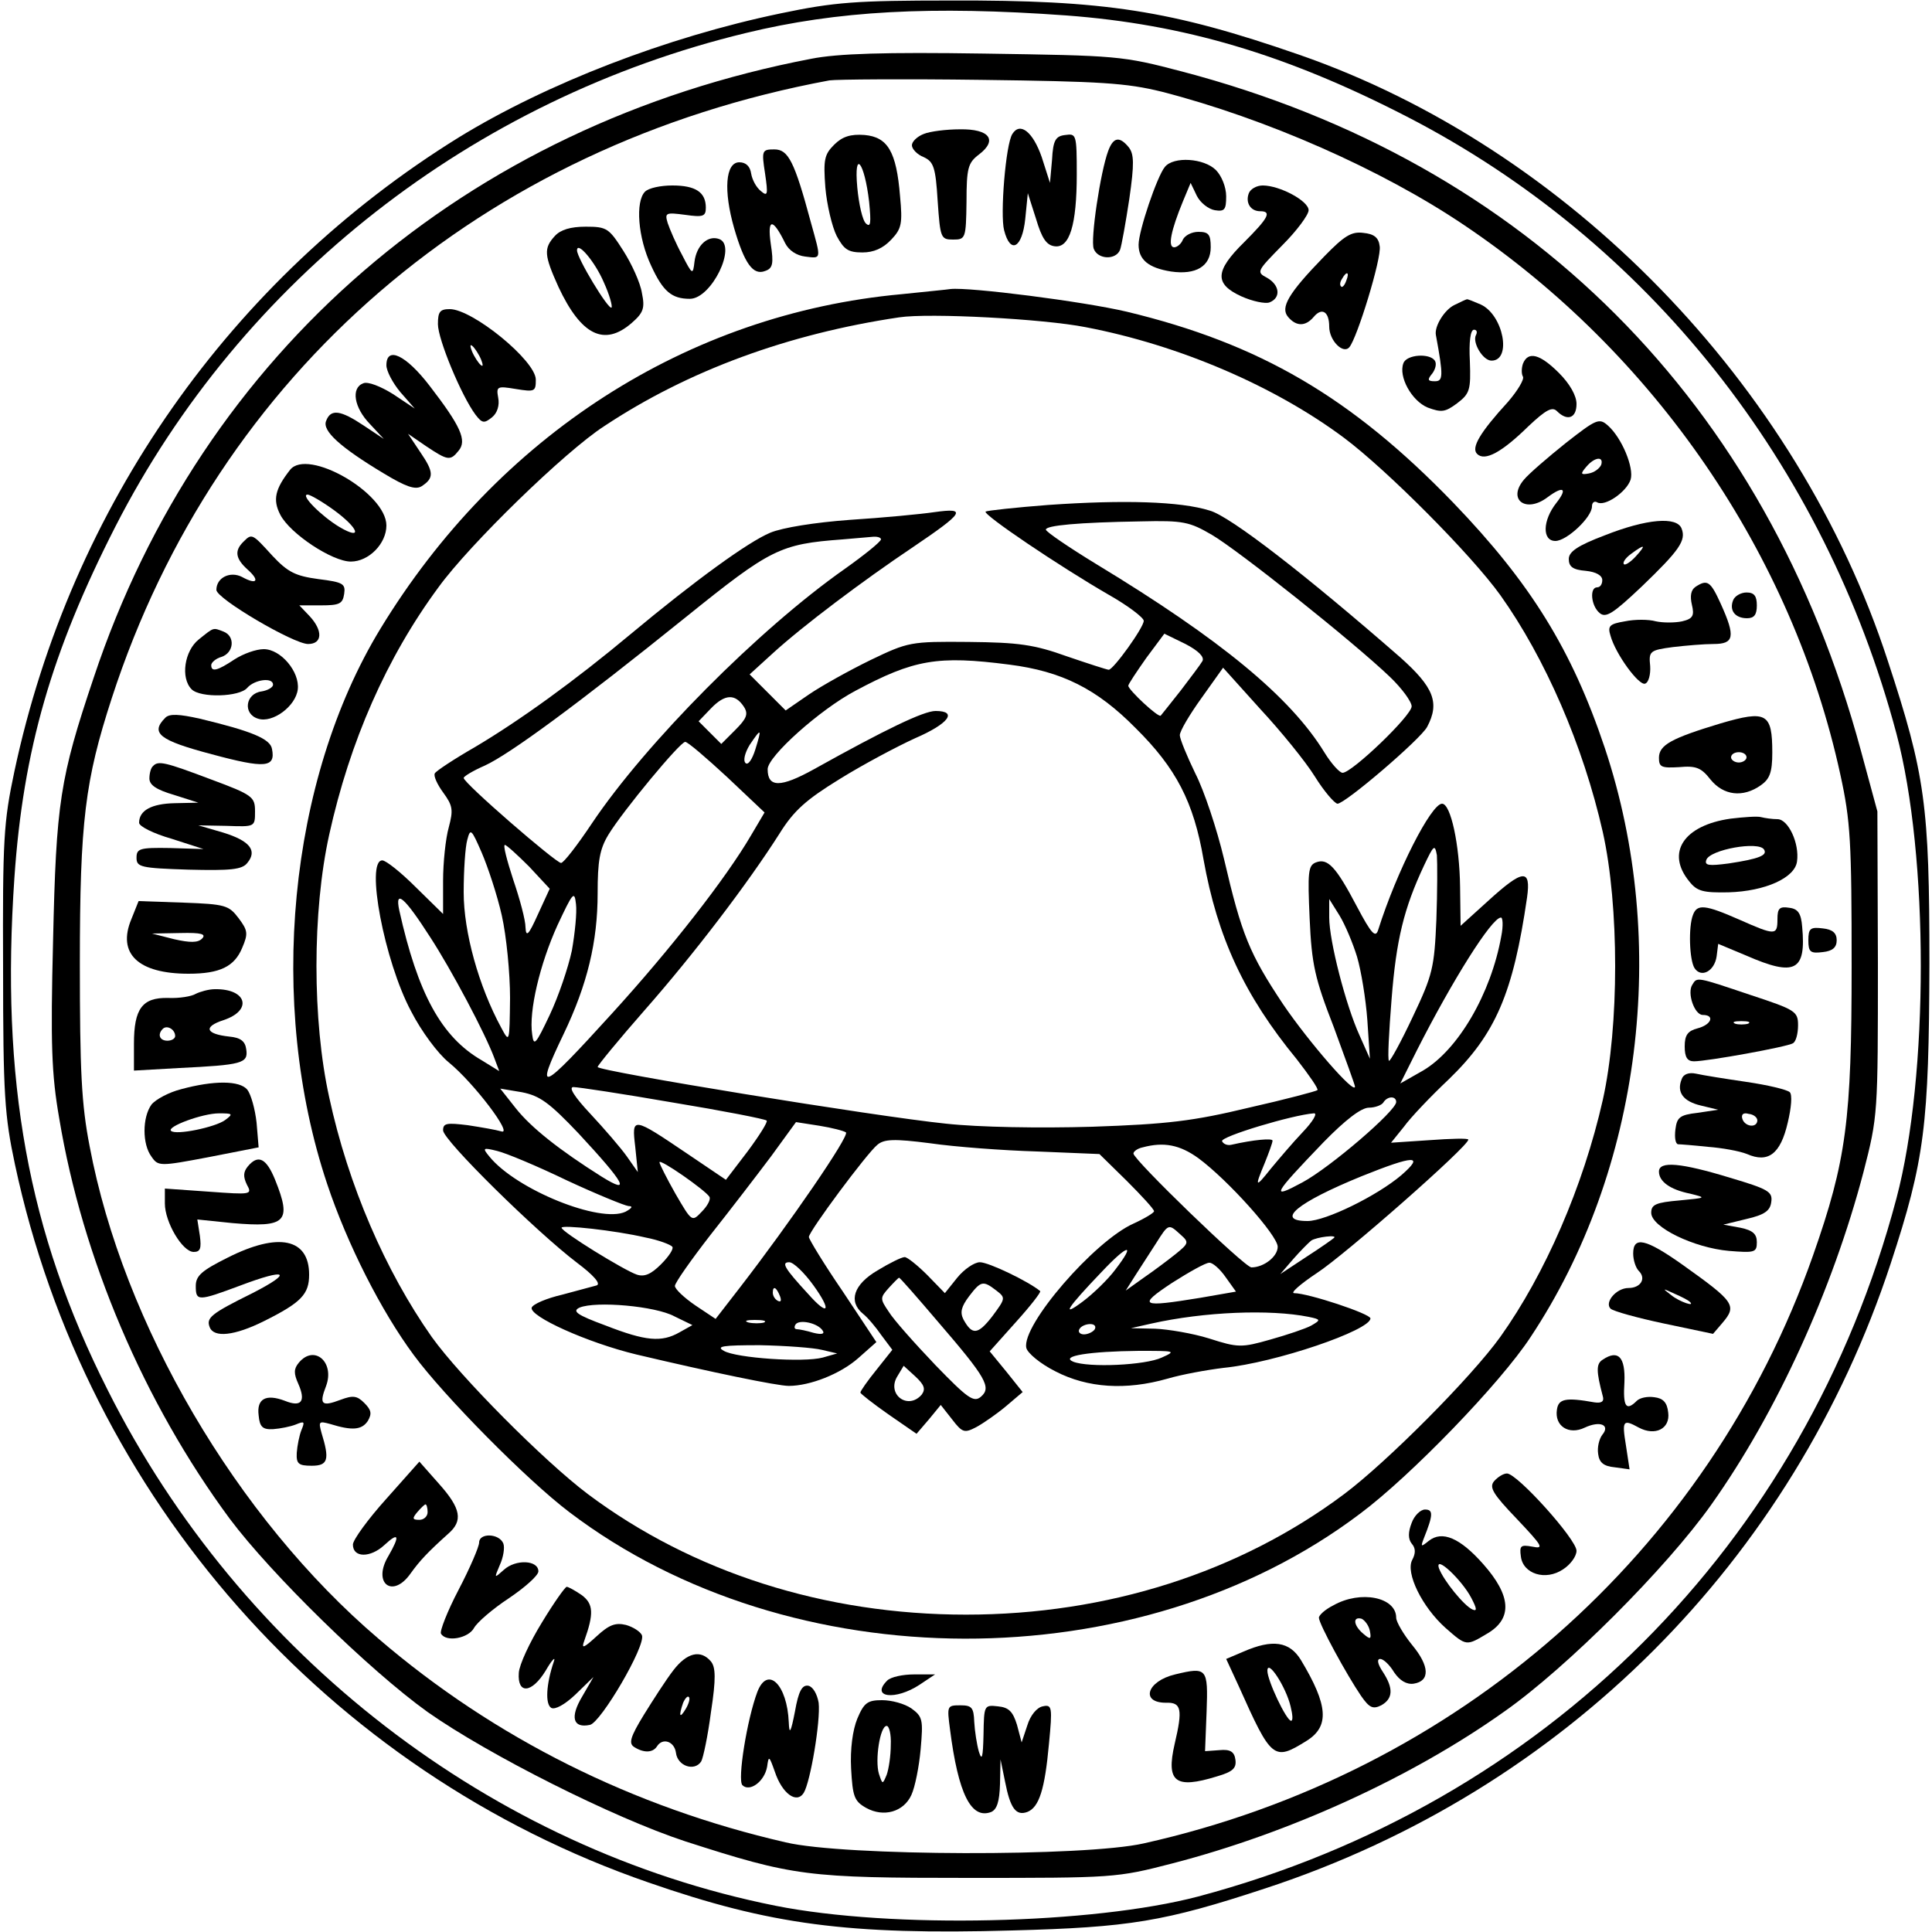
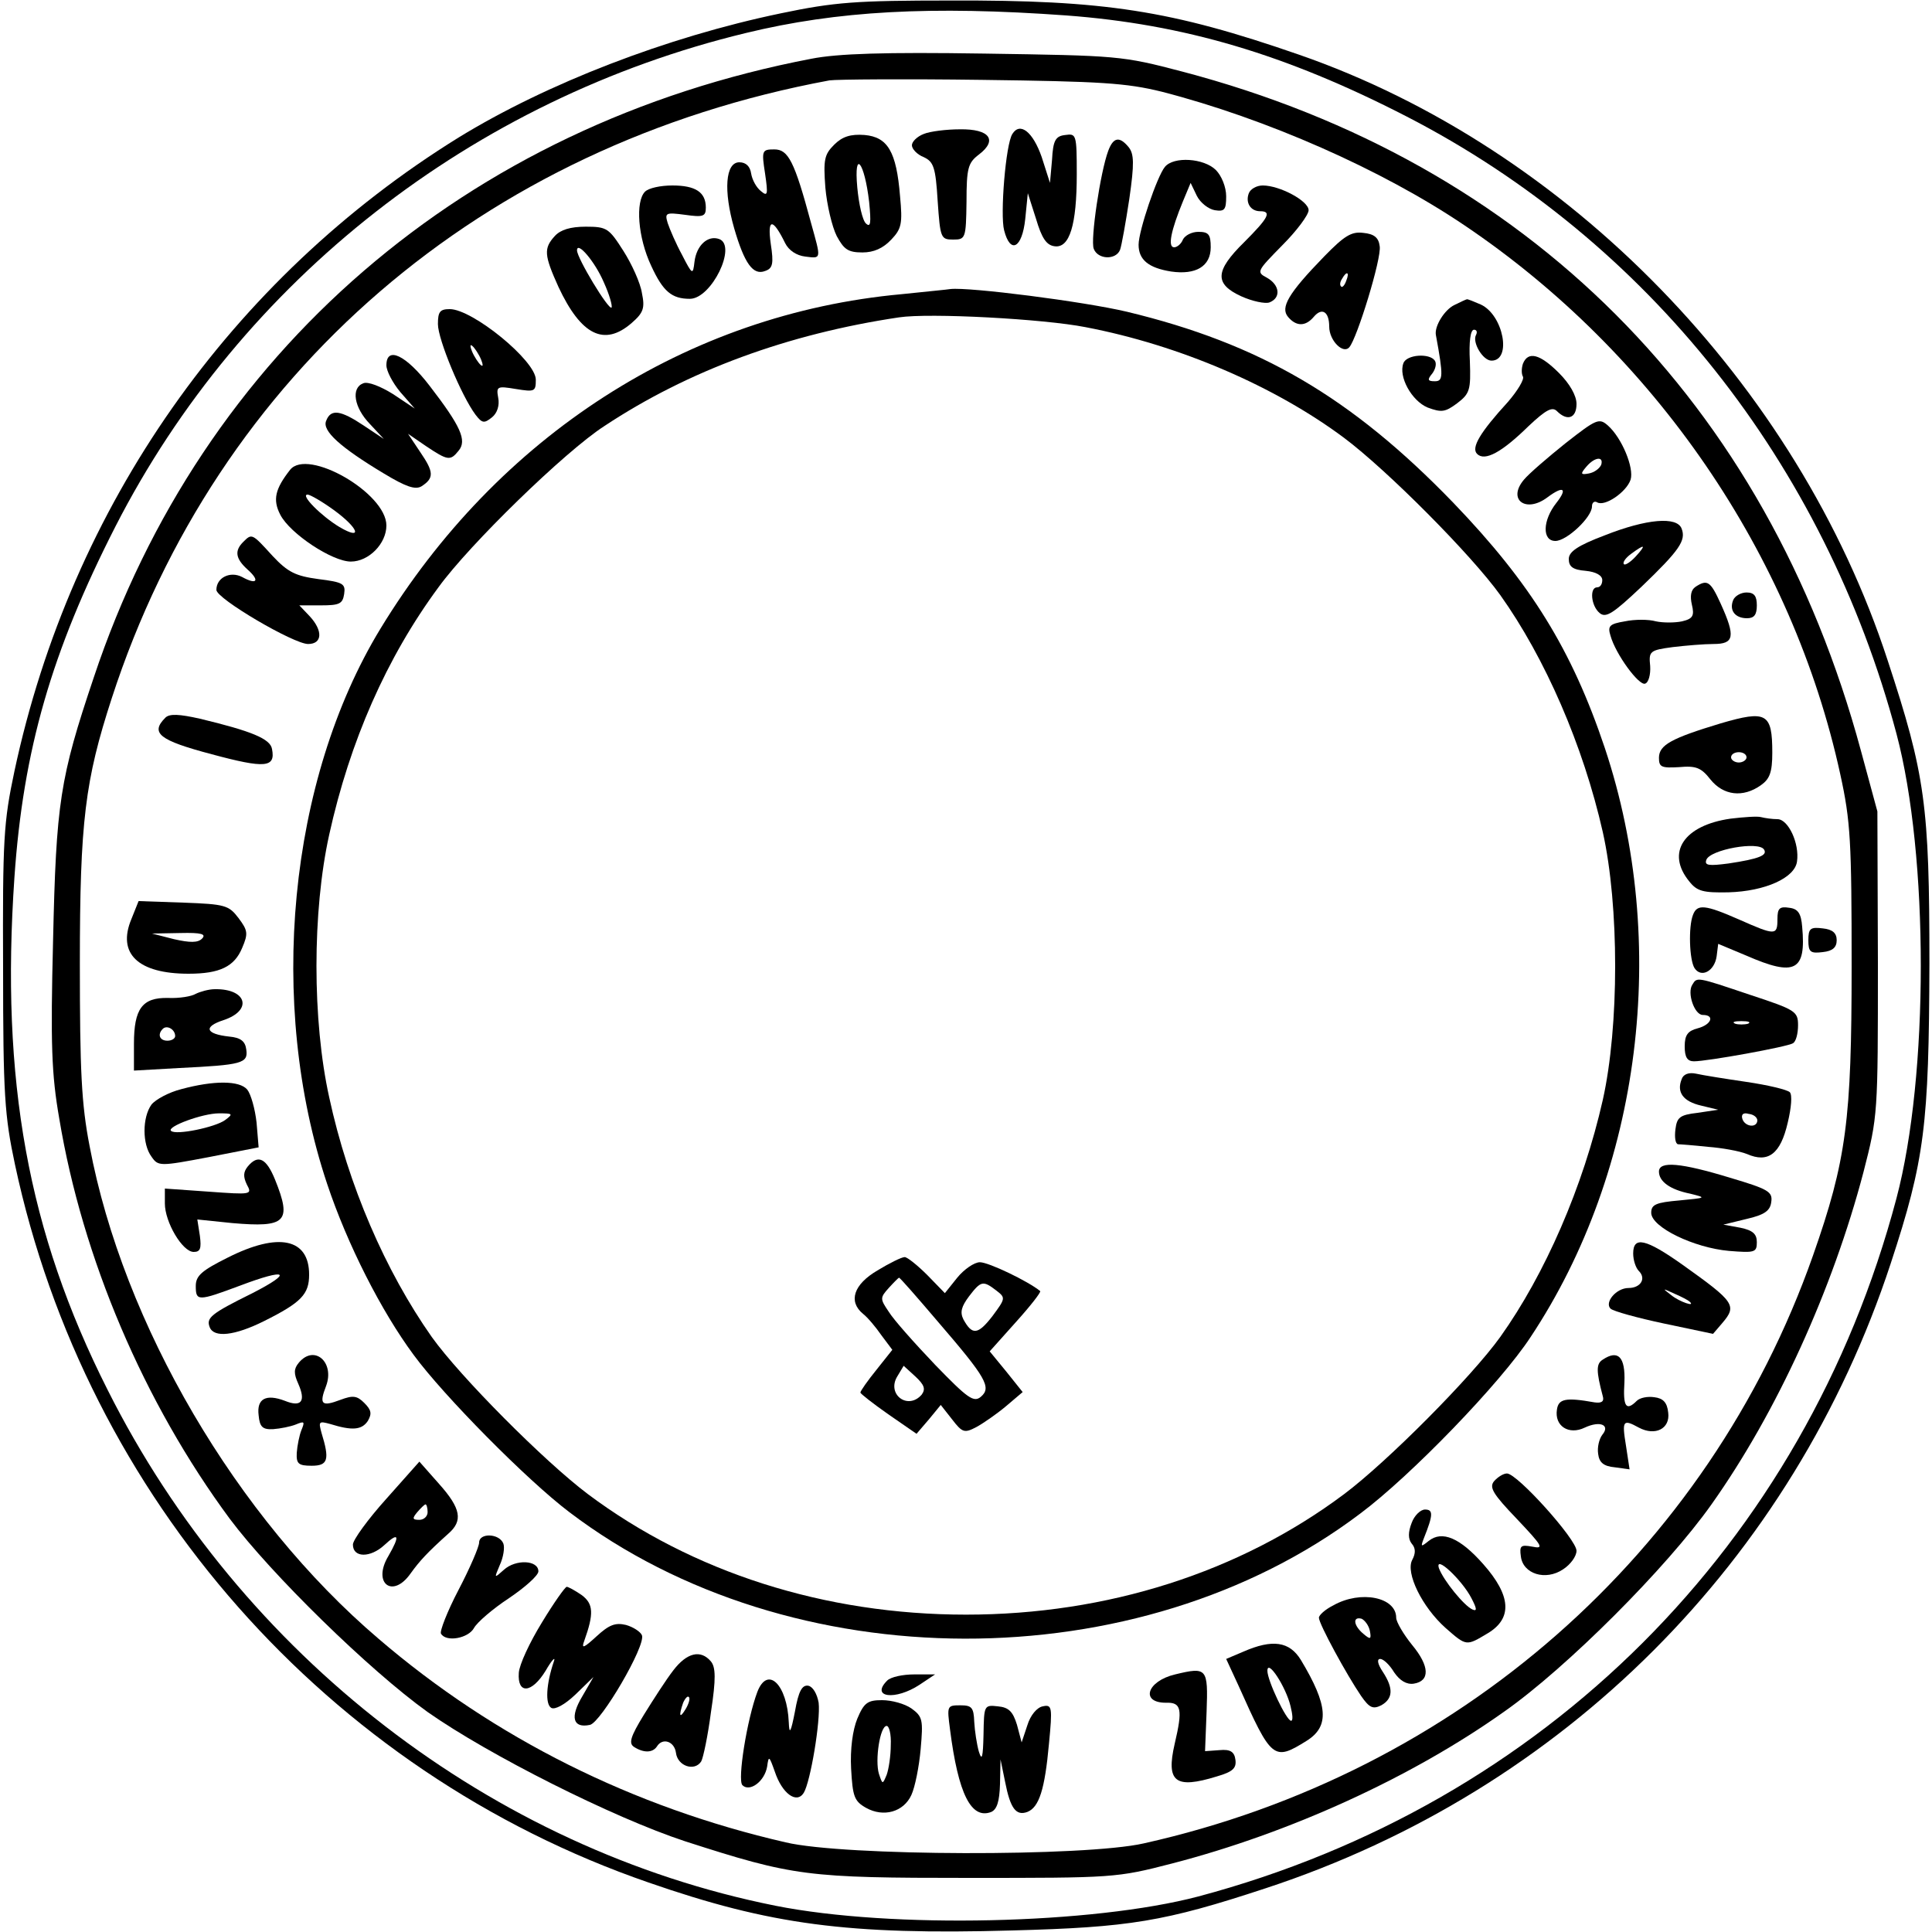
<svg xmlns="http://www.w3.org/2000/svg" version="1.0" width="300pt" height="300pt" viewBox="0 0 375 375" preserveAspectRatio="xMidYMid meet">
  <g transform="translate(0,375) scale(0.1,-0.1)" fill="#000000" stroke="none">
    <path d="M1515 3724 c-221 -46 -454 -136 -625 -241 -442 -274 -752 -715 -862 -1230 -21 -99 -23 -132 -22 -383 0 -245 3 -286 23 -380 138 -647 607 -1179 1230 -1394 236 -82 387 -102 706 -93 227 6 295 17 492 82 578 190 1023 635 1213 1213 66 201 74 268 75 582 0 307 -8 366 -81 588 -175 537 -621 995 -1143 1176 -248 86 -377 106 -676 105 -183 0 -225 -3 -330 -25z m555 -4 c227 -17 425 -75 660 -196 468 -241 811 -673 951 -1198 63 -237 63 -664 0 -902 -178 -672 -683 -1176 -1355 -1355 -205 -54 -595 -63 -821 -18 -550 110 -1037 485 -1296 1001 -155 307 -208 601 -181 995 17 247 72 438 196 681 245 479 694 830 1224 958 177 43 359 53 622 34z" />
    <path d="M1575 3636 c-670 -128 -1183 -570 -1393 -1201 -66 -196 -73 -243 -79 -511 -5 -201 -3 -259 12 -345 45 -271 164 -551 331 -777 80 -107 271 -294 384 -375 118 -83 360 -205 500 -251 211 -68 236 -71 550 -71 281 0 287 0 395 28 228 59 465 167 645 295 121 85 315 279 402 402 127 179 235 417 295 645 28 109 28 112 28 405 l-1 295 -32 118 c-183 677 -648 1142 -1317 1318 -118 31 -125 31 -385 35 -193 3 -284 0 -335 -10z m680 -64 c202 -52 427 -151 587 -259 370 -249 637 -639 730 -1066 20 -91 22 -131 22 -372 0 -299 -10 -377 -75 -562 -203 -577 -690 -1005 -1299 -1141 -114 -26 -582 -25 -695 2 -296 68 -565 202 -790 395 -276 235 -496 611 -561 956 -16 82 -19 147 -19 355 0 276 10 355 62 515 205 631 719 1074 1393 1199 14 2 147 3 295 1 232 -3 281 -6 350 -23z" />
    <path d="M1793 3490 c-13 -5 -23 -15 -23 -22 0 -7 10 -18 23 -23 19 -9 23 -19 27 -85 5 -72 6 -75 30 -75 24 0 25 2 26 73 0 66 3 76 24 92 37 28 21 50 -37 49 -26 0 -58 -4 -70 -9z" />
    <path d="M1965 3490 c-13 -20 -24 -157 -16 -187 12 -47 35 -35 41 22 l5 50 16 -50 c11 -37 20 -51 36 -53 29 -4 43 41 43 140 0 77 -1 79 -22 76 -19 -2 -24 -10 -26 -48 l-4 -45 -16 50 c-17 49 -42 69 -57 45z" />
    <path d="M1619 3469 c-19 -19 -21 -29 -17 -83 3 -34 13 -76 22 -94 14 -26 22 -32 50 -32 22 0 40 8 56 25 20 21 22 31 17 84 -7 87 -24 115 -69 119 -27 2 -43 -3 -59 -19z m68 -111 c4 -41 3 -50 -6 -42 -7 6 -14 38 -17 70 -7 76 14 50 23 -28z" />
    <path d="M2151 3457 c-15 -40 -35 -173 -28 -190 8 -21 43 -22 51 -2 3 8 11 53 18 99 10 69 9 87 -1 100 -18 22 -30 20 -40 -7z" />
    <path d="M1485 3413 c6 -41 5 -45 -8 -34 -9 7 -17 22 -19 34 -2 14 -10 22 -23 22 -27 0 -31 -55 -10 -128 20 -69 37 -92 60 -83 15 5 17 14 11 53 -7 50 4 50 28 1 7 -14 22 -24 39 -26 32 -4 31 -6 11 66 -32 119 -44 142 -71 142 -24 0 -25 -2 -18 -47z" />
    <path d="M2261 3426 c-15 -18 -51 -124 -51 -151 0 -29 19 -45 63 -52 48 -7 77 10 77 47 0 25 -4 30 -24 30 -13 0 -26 -7 -30 -15 -3 -8 -11 -15 -17 -15 -13 0 -6 33 17 89 l15 36 12 -25 c7 -14 23 -26 35 -28 19 -3 22 1 22 27 0 18 -9 40 -20 51 -23 23 -82 27 -99 6z" />
    <path d="M1252 3378 c-19 -19 -14 -89 12 -144 23 -50 40 -64 75 -64 42 0 92 103 57 116 -22 8 -44 -12 -48 -44 -3 -26 -4 -26 -24 13 -12 22 -24 50 -28 62 -6 20 -4 21 34 16 35 -5 40 -3 40 14 0 30 -20 43 -65 43 -23 0 -46 -5 -53 -12z" />
    <path d="M2424 3375 c-7 -18 3 -35 22 -35 23 0 16 -13 -31 -60 -57 -56 -58 -81 -6 -105 22 -10 47 -15 55 -12 23 9 20 34 -5 48 -21 11 -19 13 30 63 28 28 51 59 51 68 0 18 -56 48 -89 48 -12 0 -24 -7 -27 -15z" />
    <path d="M1077 3292 c-22 -24 -21 -37 7 -99 44 -94 89 -116 142 -70 23 20 26 29 20 58 -3 20 -20 57 -36 82 -28 44 -32 47 -73 47 -30 0 -49 -6 -60 -18z m95 -90 c11 -24 17 -46 15 -49 -6 -5 -67 96 -67 111 0 19 35 -22 52 -62z" />
    <path d="M2570 3252 c-70 -72 -85 -99 -70 -117 16 -19 34 -19 50 0 16 19 30 10 30 -19 0 -27 27 -54 39 -40 15 17 63 173 59 196 -2 17 -11 24 -32 26 -23 3 -37 -6 -76 -46z m43 -47 c-3 -9 -8 -14 -10 -11 -3 3 -2 9 2 15 9 16 15 13 8 -4z" />
    <path d="M1750 3179 c-416 -38 -784 -275 -1012 -650 -178 -293 -220 -727 -103 -1077 39 -117 105 -247 168 -332 58 -79 220 -243 302 -305 429 -326 1105 -328 1535 -3 98 73 273 254 331 343 215 324 270 765 144 1143 -64 191 -144 320 -294 476 -198 205 -376 309 -634 371 -85 20 -305 48 -342 44 -5 -1 -48 -5 -95 -10z m357 -64 c183 -35 368 -115 502 -215 84 -63 247 -227 303 -305 87 -122 161 -292 199 -460 32 -143 32 -377 0 -520 -38 -168 -112 -338 -199 -460 -56 -78 -219 -242 -303 -305 -203 -152 -460 -234 -734 -234 -274 0 -531 82 -734 234 -85 64 -248 228 -303 305 -90 128 -162 294 -199 465 -33 149 -33 361 0 510 40 181 111 343 212 480 60 83 246 264 322 313 163 108 357 179 572 211 59 9 281 -3 362 -19z" />
-     <path d="M2036 2770 c-65 -5 -120 -11 -123 -13 -5 -6 143 -106 240 -162 37 -21 67 -44 67 -50 0 -13 -59 -95 -68 -95 -3 0 -40 12 -81 26 -64 23 -94 27 -191 28 -113 1 -117 0 -190 -35 -41 -20 -95 -50 -120 -67 l-45 -31 -35 35 -35 35 45 41 c58 53 175 141 272 206 99 67 106 77 42 68 -27 -4 -101 -11 -164 -15 -68 -5 -131 -15 -155 -25 -43 -18 -145 -92 -270 -196 -110 -92 -217 -169 -303 -220 -40 -23 -75 -46 -78 -51 -3 -5 5 -22 16 -37 19 -26 20 -34 11 -68 -6 -21 -11 -68 -11 -104 l0 -64 -53 52 c-29 29 -58 52 -65 52 -33 0 4 -196 56 -293 20 -39 52 -82 73 -99 49 -40 126 -142 102 -134 -10 3 -39 8 -65 12 -41 5 -48 4 -48 -10 0 -19 181 -197 260 -257 32 -24 47 -41 38 -44 -7 -2 -37 -10 -67 -18 -30 -7 -56 -18 -59 -25 -5 -17 108 -68 203 -91 148 -35 274 -61 296 -61 41 0 100 23 135 54 l35 31 -65 98 c-37 54 -66 102 -66 106 0 11 113 163 133 179 13 11 32 12 102 3 48 -7 141 -14 208 -16 l121 -5 53 -52 c29 -29 53 -55 53 -59 0 -3 -18 -14 -40 -24 -76 -34 -217 -197 -208 -241 2 -10 27 -31 57 -46 62 -32 136 -37 217 -14 27 8 76 17 109 21 101 10 285 73 285 96 0 9 -121 49 -148 49 -8 0 11 17 44 39 54 35 294 246 294 259 0 3 -34 2 -75 -1 l-75 -5 25 31 c13 18 52 59 87 92 91 88 125 167 152 353 8 57 -8 55 -76 -7 l-53 -48 -1 76 c-1 81 -18 161 -35 161 -21 0 -88 -131 -124 -245 -5 -16 -13 -8 -41 45 -41 78 -57 95 -80 86 -15 -6 -16 -19 -12 -109 4 -89 10 -116 47 -211 22 -60 41 -112 41 -115 0 -17 -90 87 -139 159 -66 99 -81 136 -115 282 -14 59 -39 134 -56 167 -16 33 -30 67 -30 74 0 8 19 40 42 72 l42 59 72 -80 c40 -43 88 -102 106 -131 18 -29 38 -52 44 -53 15 0 161 125 174 149 25 47 13 77 -52 135 -181 158 -330 274 -370 285 -57 18 -168 21 -312 11z m316 -58 c50 -29 274 -207 346 -276 23 -22 42 -48 42 -57 0 -18 -116 -129 -134 -129 -6 0 -22 18 -35 39 -66 108 -202 220 -443 366 -54 33 -98 63 -98 67 0 8 61 14 185 16 82 2 94 -1 137 -26z m-642 -9 c-1 -5 -32 -30 -70 -57 -168 -118 -387 -339 -491 -494 -28 -42 -55 -77 -60 -77 -10 0 -189 155 -189 165 0 3 18 14 41 24 48 22 179 118 390 288 165 133 183 142 304 151 22 2 48 4 58 5 9 1 17 -1 17 -5z m624 -236 c-4 -7 -23 -32 -42 -57 -20 -25 -37 -47 -39 -49 -4 -5 -63 50 -63 58 0 3 16 27 35 54 l35 47 41 -20 c25 -13 37 -25 33 -33z m-375 -7 c102 -13 170 -47 245 -123 79 -78 113 -144 132 -255 27 -151 79 -264 181 -388 24 -31 43 -58 40 -60 -2 -2 -62 -18 -133 -34 -108 -26 -158 -32 -304 -37 -103 -3 -220 -1 -284 6 -137 14 -676 102 -676 110 0 3 41 53 91 110 96 109 201 247 262 343 28 45 52 66 117 106 45 28 111 63 146 79 65 28 84 53 40 53 -23 0 -96 -35 -236 -113 -65 -36 -90 -36 -90 0 0 25 102 116 170 152 114 61 160 69 299 51z m-515 -82 c9 -14 5 -23 -17 -45 l-27 -27 -22 22 -22 22 24 25 c27 28 47 29 64 3z m22 -83 c-6 -19 -14 -31 -19 -26 -5 5 -1 20 8 35 23 34 24 33 11 -9z m-55 -53 l73 -69 -26 -44 c-49 -84 -157 -222 -270 -346 -140 -154 -151 -159 -94 -40 46 96 66 179 66 273 0 63 4 86 21 114 28 46 139 180 149 180 5 0 41 -31 81 -68z m-437 -269 c9 -40 16 -112 16 -160 -1 -87 -1 -88 -17 -58 -44 81 -73 186 -73 263 0 42 3 88 7 102 6 23 8 21 28 -25 12 -28 30 -82 39 -122z m53 95 l40 -43 -23 -50 c-18 -40 -23 -45 -24 -25 0 14 -11 55 -24 93 -12 37 -20 67 -16 67 3 0 24 -19 47 -42z m1761 -103 c-4 -93 -7 -107 -46 -189 -23 -49 -44 -87 -46 -85 -3 2 0 56 5 119 9 116 24 177 63 260 19 40 21 42 25 20 1 -14 1 -70 -1 -125z m-1678 -60 c-7 -33 -26 -89 -43 -125 -27 -57 -31 -62 -34 -38 -7 45 15 137 49 212 30 64 33 68 36 41 2 -16 -2 -56 -8 -90z m-275 26 c41 -63 107 -187 125 -236 l9 -24 -34 21 c-78 45 -124 129 -160 291 -9 42 10 26 60 -52z m1799 -38 c8 -27 17 -82 20 -123 l5 -75 -20 45 c-27 59 -59 184 -59 229 l0 36 20 -32 c11 -18 26 -54 34 -80z m280 40 c-20 -112 -84 -221 -152 -261 l-44 -25 32 64 c69 136 145 257 163 258 4 1 5 -16 1 -36z m-1791 -383 c90 -97 103 -120 45 -84 -81 51 -137 95 -167 133 l-30 38 42 -7 c35 -7 53 -20 110 -80z m183 60 c97 -16 179 -32 182 -35 3 -2 -14 -29 -37 -60 l-42 -55 -74 50 c-108 73 -109 73 -102 14 l5 -49 -21 30 c-12 17 -44 54 -71 83 -31 33 -43 52 -33 52 9 0 95 -13 193 -30z m1404 1 c0 -17 -128 -127 -182 -156 -63 -34 -58 -25 41 78 42 43 73 67 88 67 12 0 25 5 28 10 8 13 25 13 25 1z m-181 -58 c-20 -21 -47 -53 -62 -71 -31 -39 -32 -37 -12 11 8 20 15 39 15 43 0 5 -36 2 -80 -8 -8 -2 -16 2 -18 7 -3 9 137 51 178 54 8 1 -1 -15 -21 -36z m-887 -1 c7 -7 -110 -177 -205 -300 l-48 -62 -39 26 c-22 15 -40 32 -40 38 0 6 31 50 69 99 38 48 91 117 118 153 l48 66 45 -7 c25 -4 48 -10 52 -13z m684 -50 c57 -42 154 -150 154 -172 0 -19 -27 -40 -51 -40 -13 0 -229 209 -229 221 0 4 8 10 18 12 41 11 72 5 108 -21z m-1226 -43 c58 -27 112 -49 120 -50 9 0 7 -4 -6 -11 -49 -23 -212 43 -264 107 -14 17 -13 18 15 11 17 -4 77 -29 135 -57z m277 -32 c3 -5 -4 -18 -15 -29 -19 -20 -19 -20 -51 35 -17 30 -31 58 -31 61 0 8 89 -54 97 -67z m1343 42 c-47 -40 -147 -89 -182 -89 -64 0 -20 36 105 87 102 41 123 42 77 2z m-1467 -121 c26 -5 49 -14 52 -18 3 -4 -7 -19 -22 -34 -19 -19 -32 -25 -47 -20 -24 8 -146 83 -146 91 0 6 103 -5 163 -19z m1038 6 c17 -15 17 -17 -9 -38 -15 -12 -43 -33 -62 -46 l-35 -25 19 30 c11 17 29 45 40 62 24 38 24 38 47 17z m298 -7 c-2 -2 -26 -19 -54 -37 l-50 -33 25 29 c14 16 30 32 35 36 10 7 53 12 44 5z m-424 -61 c-14 -19 -43 -47 -63 -62 -44 -33 -31 -13 37 58 51 54 66 56 26 4z m-586 -31 c36 -50 29 -61 -10 -17 -47 51 -53 62 -37 62 8 0 29 -20 47 -45z m800 16 l20 -28 -69 -12 c-116 -19 -123 -16 -55 29 33 21 65 39 72 39 6 1 21 -12 32 -28z m-865 -37 c3 -8 2 -12 -4 -9 -6 3 -10 10 -10 16 0 14 7 11 14 -7z m-205 -39 l35 -17 -25 -14 c-35 -20 -66 -17 -143 13 -57 21 -66 28 -51 35 32 13 147 3 184 -17z m1231 -1 c24 -5 24 -6 5 -17 -11 -6 -47 -18 -79 -27 -56 -16 -63 -16 -119 2 -32 10 -80 18 -105 19 l-47 1 40 9 c103 23 230 28 305 13z m-1057 -11 c-7 -2 -21 -2 -30 0 -10 3 -4 5 12 5 17 0 24 -2 18 -5z m114 -16 c4 -6 -2 -8 -18 -4 -13 4 -28 7 -32 7 -5 0 -6 4 -3 9 7 11 44 3 53 -12z m528 3 c-3 -5 -13 -10 -21 -10 -8 0 -12 5 -9 10 3 6 13 10 21 10 8 0 12 -4 9 -10z m-530 -40 l30 -7 -28 -8 c-37 -10 -168 -1 -192 13 -16 9 -2 11 70 11 50 -1 104 -5 120 -9z m660 -15 c-32 -15 -142 -20 -172 -8 -26 11 32 20 127 21 71 0 74 0 45 -13z" />
    <path d="M1703 1284 c-46 -27 -57 -60 -28 -84 9 -7 25 -26 36 -42 l21 -28 -31 -39 c-17 -21 -31 -41 -31 -44 0 -2 24 -21 54 -42 l55 -38 24 28 23 28 22 -28 c20 -26 24 -27 47 -15 13 7 39 25 57 40 l33 28 -32 40 -32 39 51 57 c28 31 49 58 47 60 -23 19 -100 56 -117 56 -11 0 -31 -14 -44 -30 l-24 -30 -34 35 c-19 19 -39 35 -44 35 -6 0 -30 -12 -53 -26z m118 -100 c93 -108 104 -127 83 -145 -14 -12 -26 -3 -89 62 -40 42 -81 88 -90 103 -17 25 -17 27 0 46 10 11 19 20 20 20 2 0 36 -39 76 -86z m113 61 c18 -14 18 -15 -8 -50 -28 -36 -39 -37 -56 -6 -7 14 -4 25 11 45 23 30 27 31 53 11z m-145 -202 c-27 -31 -69 1 -47 36 l12 20 23 -21 c17 -16 20 -24 12 -35z" />
    <path d="M2823 3158 c-19 -9 -39 -41 -36 -58 15 -81 14 -90 -2 -90 -14 0 -15 3 -5 15 6 8 9 19 5 25 -10 15 -55 12 -61 -5 -10 -26 16 -73 47 -86 27 -10 34 -9 57 8 25 19 27 26 25 82 -2 37 1 61 8 61 5 0 7 -4 4 -10 -8 -14 13 -50 30 -50 40 0 23 89 -21 109 -14 6 -26 11 -27 10 -1 0 -12 -5 -24 -11z" />
    <path d="M850 3121 c0 -30 46 -140 73 -176 13 -17 17 -17 32 -5 10 8 15 23 12 38 -4 22 -2 23 34 17 37 -6 39 -5 39 18 0 37 -123 137 -167 137 -19 0 -23 -5 -23 -29z m80 -61 c6 -11 8 -20 6 -20 -3 0 -10 9 -16 20 -6 11 -8 20 -6 20 3 0 10 -9 16 -20z" />
    <path d="M750 3041 c0 -11 12 -34 27 -52 l28 -32 -42 28 c-24 15 -49 25 -58 21 -24 -9 -18 -47 13 -79 l27 -29 -39 26 c-45 30 -64 33 -73 9 -8 -19 27 -51 112 -102 43 -26 61 -32 73 -25 25 16 24 28 -2 66 l-24 36 35 -24 c42 -28 47 -29 63 -9 17 20 4 48 -56 126 -46 60 -84 78 -84 40z" />
    <path d="M2956 3044 c-3 -9 -3 -20 0 -25 3 -5 -10 -27 -29 -49 -54 -59 -72 -89 -60 -101 15 -15 48 3 100 54 34 32 46 38 55 29 20 -20 38 -14 38 14 0 16 -13 39 -34 60 -37 37 -60 43 -70 18z" />
    <path d="M3039 2890 c-35 -28 -72 -60 -81 -71 -33 -39 4 -66 46 -34 31 23 39 17 17 -11 -27 -34 -28 -74 -2 -74 22 0 71 46 71 67 0 8 5 11 10 8 15 -9 57 20 65 44 7 23 -17 81 -44 105 -17 15 -22 13 -82 -34z m69 -42 c-3 -7 -13 -15 -24 -17 -16 -3 -17 -1 -5 13 16 19 34 21 29 4z" />
    <path d="M563 2838 c-29 -37 -34 -58 -19 -87 19 -37 101 -91 137 -91 35 0 69 35 69 70 0 63 -153 151 -187 108z m85 -78 c48 -35 57 -60 11 -33 -35 21 -77 63 -62 63 5 0 29 -14 51 -30z" />
    <path d="M3115 2711 c-53 -20 -70 -32 -70 -46 0 -15 8 -21 33 -23 20 -2 32 -9 32 -18 0 -8 -4 -14 -10 -14 -15 0 -12 -36 5 -50 12 -10 26 -1 81 51 74 71 87 90 78 113 -9 24 -68 19 -149 -13z m60 -41 c-10 -11 -21 -18 -23 -15 -3 3 3 12 14 20 27 20 30 18 9 -5z" />
    <path d="M472 2698 c-17 -17 -15 -32 8 -53 25 -22 19 -31 -10 -15 -23 12 -50 -1 -50 -25 0 -17 150 -105 178 -105 28 0 29 26 3 54 l-20 21 42 0 c36 0 42 3 45 22 3 20 -2 23 -50 29 -44 6 -59 13 -89 45 -40 44 -40 44 -57 27z" />
    <path d="M3291 2611 c-9 -6 -11 -18 -7 -35 5 -21 2 -27 -19 -32 -14 -3 -37 -3 -51 0 -14 4 -41 4 -60 0 -30 -5 -34 -9 -28 -28 10 -36 55 -97 67 -93 7 2 11 18 10 34 -3 29 -1 31 44 37 25 3 61 6 79 6 40 0 43 14 14 78 -20 44 -26 48 -49 33z" />
    <path d="M3364 2585 c-8 -20 4 -35 27 -35 14 0 19 7 19 25 0 18 -5 25 -20 25 -11 0 -23 -7 -26 -15z" />
-     <path d="M386 2509 c-28 -22 -36 -75 -14 -97 17 -17 93 -15 108 3 14 16 50 21 50 6 0 -5 -10 -11 -22 -13 -32 -4 -37 -44 -7 -53 28 -9 73 24 77 57 4 34 -33 78 -66 78 -15 0 -40 -9 -57 -20 -33 -22 -45 -25 -45 -11 0 5 9 13 20 16 24 8 27 40 4 49 -21 8 -18 9 -48 -15z" />
    <path d="M321 2357 c-30 -30 -12 -44 90 -71 104 -28 124 -26 117 10 -3 20 -40 35 -140 59 -40 9 -59 10 -67 2z" />
    <path d="M3340 2346 c-96 -29 -120 -42 -120 -67 0 -18 5 -20 39 -18 33 3 43 -1 61 -24 25 -31 63 -36 98 -11 17 12 22 25 22 63 0 77 -11 83 -100 57z m50 -66 c0 -5 -7 -10 -15 -10 -8 0 -15 5 -15 10 0 6 7 10 15 10 8 0 15 -4 15 -10z" />
-     <path d="M297 2263 c-4 -3 -7 -14 -7 -24 0 -13 14 -22 48 -32 l47 -15 -46 -1 c-45 -1 -69 -14 -69 -38 0 -7 28 -21 63 -31 l62 -20 -65 2 c-59 1 -65 -1 -65 -19 0 -18 8 -20 101 -23 81 -2 104 0 114 13 20 24 5 43 -47 59 l-48 14 55 -1 c55 -2 55 -2 55 28 0 28 -4 32 -85 62 -90 34 -103 37 -113 26z" />
    <path d="M3359 2161 c-91 -13 -126 -66 -80 -122 15 -19 27 -22 76 -21 71 2 129 28 133 60 5 35 -17 82 -38 82 -10 0 -24 2 -32 4 -7 2 -34 0 -59 -3z m65 -60 c7 -11 -9 -18 -69 -27 -38 -5 -47 -4 -43 7 7 20 102 37 112 20z" />
    <path d="M255 1966 c-28 -67 13 -106 111 -106 61 0 89 14 104 50 12 28 11 34 -7 58 -19 25 -26 27 -107 30 l-87 3 -14 -35z m137 -38 c-8 -8 -23 -8 -54 -1 l-43 11 55 1 c41 1 51 -2 42 -11z" />
    <path d="M3286 1974 c-9 -23 -7 -87 3 -103 13 -20 39 -6 43 23 l3 24 55 -23 c94 -41 116 -30 108 56 -2 26 -8 35 -25 37 -19 3 -23 -1 -23 -22 0 -32 -4 -32 -74 -1 -66 29 -82 31 -90 9z" />
    <path d="M3510 1925 c0 -23 4 -26 28 -23 19 2 27 9 27 23 0 14 -8 21 -27 23 -24 3 -28 0 -28 -23z" />
    <path d="M3285 1839 c-11 -16 4 -59 20 -59 24 0 17 -19 -10 -26 -19 -5 -25 -13 -25 -35 0 -21 5 -29 18 -29 26 0 181 28 192 35 6 3 10 19 10 35 0 27 -5 30 -93 59 -104 35 -103 35 -112 20z m108 -76 c-7 -2 -19 -2 -25 0 -7 3 -2 5 12 5 14 0 19 -2 13 -5z" />
    <path d="M380 1821 c-8 -5 -32 -9 -54 -8 -50 1 -66 -21 -66 -89 l0 -52 88 5 c122 6 134 9 130 36 -2 16 -11 23 -33 25 -46 5 -51 19 -11 32 57 19 45 61 -17 60 -12 0 -29 -5 -37 -9z m-40 -82 c0 -5 -7 -9 -15 -9 -15 0 -20 12 -9 23 8 8 24 -1 24 -14z" />
    <path d="M3264 1655 c-10 -25 3 -43 38 -51 l33 -8 -40 -6 c-35 -4 -40 -9 -43 -32 -2 -16 0 -28 5 -29 4 0 30 -2 58 -5 27 -2 61 -8 76 -14 41 -18 65 0 79 61 7 29 9 54 4 59 -5 5 -43 14 -84 20 -41 6 -85 13 -98 16 -14 3 -25 -1 -28 -11z m147 -80 c-1 -15 -24 -12 -29 3 -3 9 2 13 12 10 10 -1 17 -7 17 -13z" />
    <path d="M352 1636 c-24 -6 -50 -20 -58 -30 -18 -25 -18 -77 0 -101 13 -19 16 -19 111 -1 l97 19 -4 48 c-3 27 -11 55 -18 64 -15 18 -65 18 -128 1z m85 -60 c-19 -14 -96 -30 -105 -21 -9 8 61 34 93 34 27 0 28 -1 12 -13z" />
    <path d="M481 1486 c-9 -11 -9 -20 -2 -35 11 -20 9 -20 -74 -14 l-85 6 0 -29 c0 -36 34 -94 56 -94 13 0 15 7 12 31 l-5 32 68 -7 c104 -9 116 2 83 84 -17 42 -33 50 -53 26z" />
    <path d="M3220 1476 c0 -19 21 -35 61 -43 32 -8 31 -8 -21 -13 -46 -4 -55 -8 -55 -24 0 -28 83 -68 151 -74 50 -4 54 -3 54 17 0 16 -8 23 -32 28 l-33 6 45 11 c35 8 46 16 48 33 3 20 -6 25 -80 47 -95 29 -138 33 -138 12z" />
    <path d="M442 1309 c-50 -25 -62 -35 -62 -55 0 -30 4 -30 87 1 90 34 103 26 23 -15 -81 -40 -90 -48 -83 -66 8 -21 48 -17 106 12 72 36 87 52 87 90 0 70 -59 83 -158 33z" />
    <path d="M3170 1317 c0 -13 5 -28 11 -34 15 -15 3 -33 -20 -33 -24 0 -47 -28 -35 -40 5 -5 52 -18 104 -29 l95 -20 18 21 c29 34 24 41 -77 113 -72 51 -96 56 -96 22z m109 -93 c14 -12 -19 -1 -35 12 -18 14 -18 14 6 3 14 -6 27 -13 29 -15z" />
    <path d="M580 1105 c-10 -12 -10 -21 -1 -41 15 -34 6 -46 -26 -33 -37 14 -55 4 -51 -28 2 -23 8 -28 28 -27 14 1 34 5 44 9 17 7 18 6 11 -11 -4 -10 -8 -30 -9 -44 -1 -21 3 -25 29 -25 32 0 35 12 19 64 -6 22 -5 23 17 17 42 -13 61 -12 73 6 8 14 7 21 -7 35 -14 14 -22 15 -46 6 -37 -14 -42 -9 -28 27 17 46 -23 81 -53 45z" />
    <path d="M3111 1111 c-13 -8 -13 -22 0 -71 3 -10 -2 -14 -16 -12 -56 10 -70 7 -73 -14 -5 -32 23 -50 54 -35 30 14 50 5 34 -14 -6 -8 -10 -24 -8 -37 2 -17 11 -24 32 -26 l29 -4 -7 46 c-8 49 -6 52 25 35 32 -17 61 -2 57 29 -2 20 -10 28 -27 30 -13 2 -28 -1 -34 -7 -21 -21 -27 -11 -24 36 2 49 -12 64 -42 44z" />
    <path d="M750 841 c-36 -40 -65 -80 -65 -89 0 -26 34 -26 61 -1 28 26 31 19 8 -21 -32 -53 8 -84 43 -34 18 25 33 41 73 77 29 25 25 49 -18 97 l-38 43 -64 -72z m80 -26 c0 -8 -7 -15 -16 -15 -14 0 -14 3 -4 15 7 8 14 15 16 15 2 0 4 -7 4 -15z" />
    <path d="M2900 875 c-10 -12 -2 -25 44 -73 50 -53 54 -59 30 -54 -22 4 -25 2 -22 -19 4 -34 48 -48 82 -25 14 9 26 25 26 36 0 22 -115 150 -135 150 -7 0 -18 -7 -25 -15z" />
    <path d="M2740 794 c-7 -18 -7 -31 0 -40 8 -9 8 -19 1 -32 -13 -25 19 -91 65 -132 41 -36 40 -35 82 -10 48 29 45 73 -9 134 -45 51 -80 66 -106 45 -15 -12 -16 -12 -9 6 18 45 18 55 2 55 -9 0 -21 -12 -26 -26z m116 -146 c11 -21 11 -26 2 -22 -16 7 -56 56 -65 80 -9 28 45 -23 63 -58z" />
    <path d="M930 756 c0 -8 -18 -50 -40 -92 -22 -42 -37 -81 -34 -85 10 -17 53 -9 64 11 6 11 36 37 68 58 31 21 57 44 57 52 0 22 -44 24 -67 3 -19 -17 -19 -17 -8 9 7 15 10 34 7 42 -8 20 -47 21 -47 2z" />
    <path d="M1052 601 c-24 -39 -44 -82 -45 -98 -3 -42 25 -40 52 4 12 21 20 29 16 18 -15 -44 -17 -83 -5 -90 7 -4 26 6 47 26 l35 34 -22 -38 c-24 -40 -18 -62 15 -55 21 4 109 154 101 174 -3 7 -17 16 -31 20 -21 5 -33 0 -57 -22 -25 -23 -30 -25 -24 -9 19 53 18 72 -5 89 -13 9 -26 16 -29 16 -3 0 -25 -31 -48 -69z" />
    <path d="M2588 634 c-16 -8 -28 -19 -28 -24 0 -12 54 -111 82 -152 16 -23 23 -26 39 -18 23 13 24 33 3 65 -10 15 -12 25 -5 25 6 0 18 -11 27 -26 11 -16 24 -24 38 -22 32 5 31 34 -3 75 -17 21 -31 45 -31 53 0 40 -69 54 -122 24z m71 -50 c3 -16 1 -17 -13 -5 -19 16 -21 34 -3 29 6 -3 14 -13 16 -24z" />
    <path d="M2413 544 l-33 -14 24 -52 c64 -143 68 -147 132 -107 45 28 42 69 -11 157 -22 36 -55 41 -112 16z m92 -106 c4 -16 5 -28 1 -28 -9 0 -46 78 -46 97 0 24 36 -31 45 -69z" />
    <path d="M1307 508 c-14 -18 -39 -57 -57 -86 -27 -44 -30 -56 -19 -63 19 -12 36 -11 44 1 11 18 34 10 37 -12 3 -26 36 -37 49 -17 4 7 13 50 19 96 10 65 9 87 0 98 -20 24 -47 17 -73 -17z m24 -75 c-12 -20 -14 -14 -5 12 4 9 9 14 11 11 3 -2 0 -13 -6 -23z" />
    <path d="M2281 500 c-55 -13 -68 -55 -18 -55 30 1 33 -12 17 -80 -17 -74 1 -88 82 -63 31 9 38 16 36 32 -2 16 -10 21 -31 19 l-28 -2 3 77 c3 84 1 87 -61 72z" />
    <path d="M1722 488 c-33 -33 16 -39 63 -8 l30 20 -40 0 c-23 0 -46 -5 -53 -12z" />
    <path d="M1470 466 c-20 -53 -39 -171 -29 -181 14 -14 43 7 48 36 3 22 4 21 15 -10 14 -42 42 -63 56 -41 13 21 33 140 29 175 -3 17 -11 31 -20 33 -12 2 -19 -10 -26 -50 -8 -41 -11 -46 -12 -21 -3 73 -41 111 -61 59z" />
    <path d="M1664 414 c-9 -22 -14 -59 -12 -97 3 -54 6 -63 29 -76 34 -19 73 -8 88 25 7 15 15 55 18 89 5 57 4 63 -18 79 -13 9 -38 16 -57 16 -28 0 -35 -5 -48 -36z m65 -51 c0 -21 -4 -47 -8 -58 -8 -19 -8 -19 -15 2 -8 26 2 93 15 93 5 0 9 -17 8 -37z" />
    <path d="M1844 393 c16 -125 41 -175 80 -160 11 5 16 20 17 54 l1 48 9 -44 c10 -51 21 -66 43 -58 23 9 34 44 42 132 7 72 6 77 -12 73 -11 -2 -24 -17 -30 -37 l-11 -33 -9 34 c-8 26 -16 34 -37 36 -27 3 -27 2 -28 -55 -1 -44 -3 -52 -9 -33 -4 14 -8 40 -9 58 -1 28 -5 32 -27 32 -26 0 -26 -1 -20 -47z" />
  </g>
</svg>